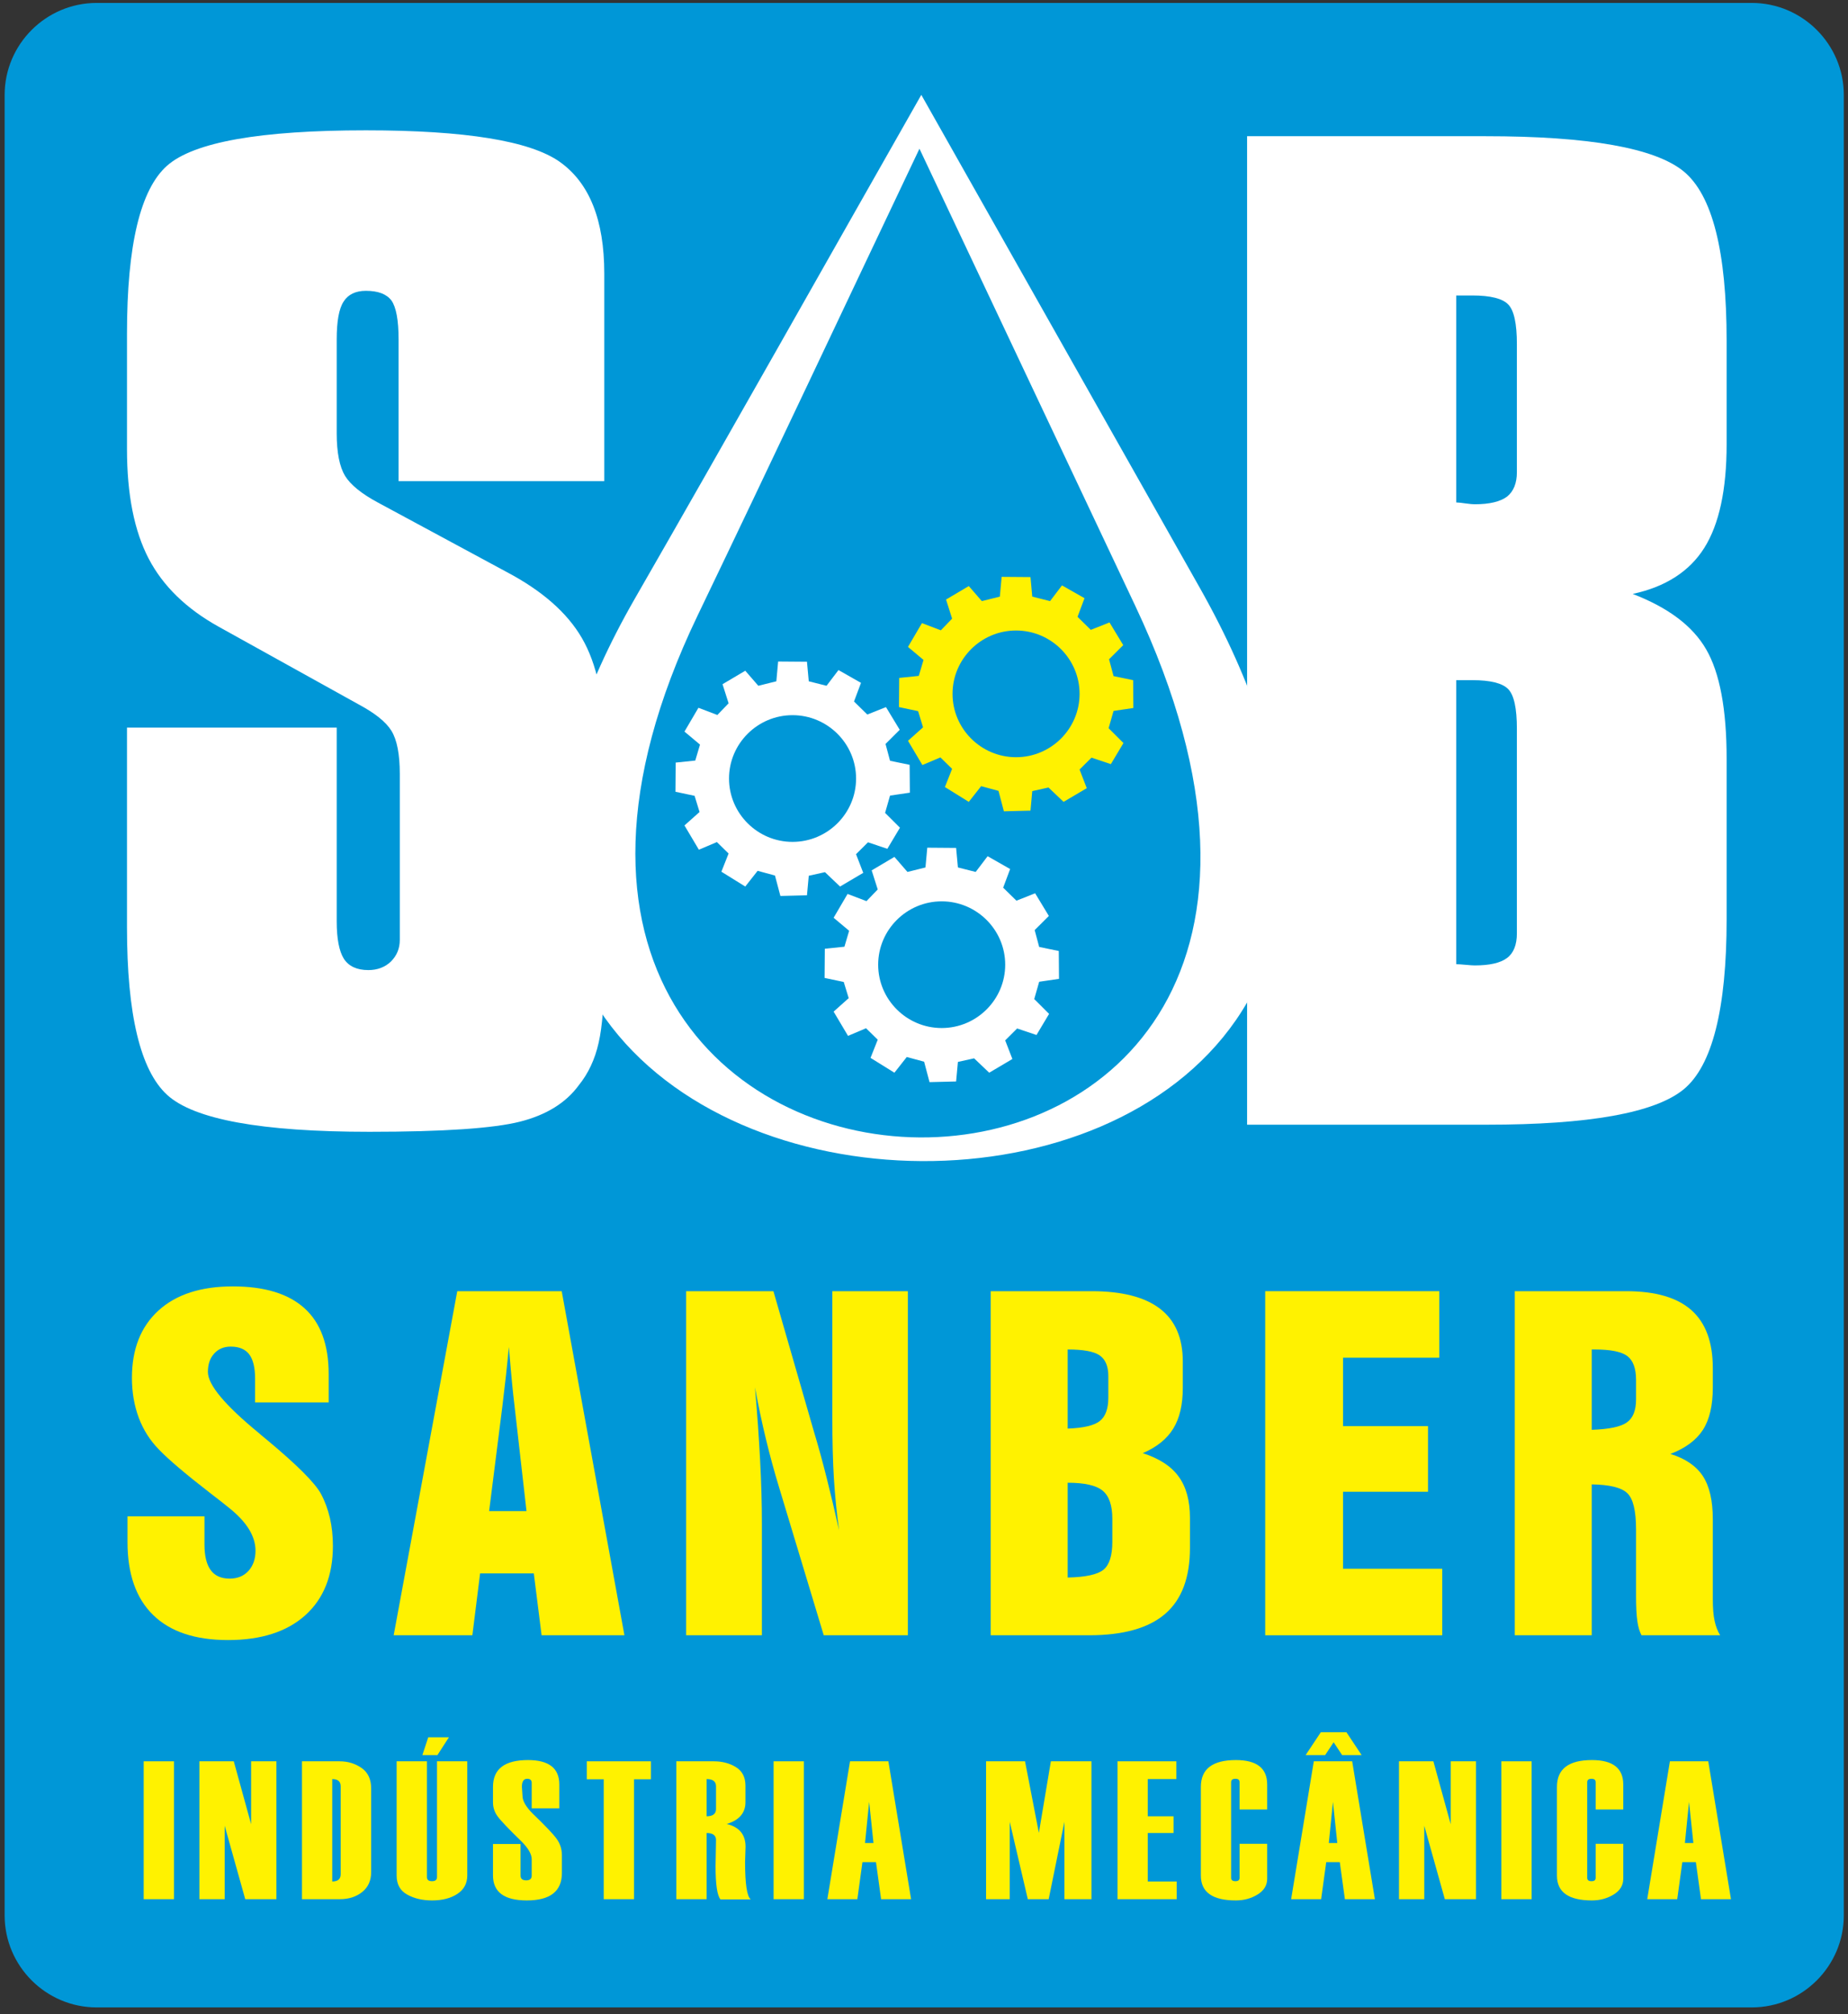
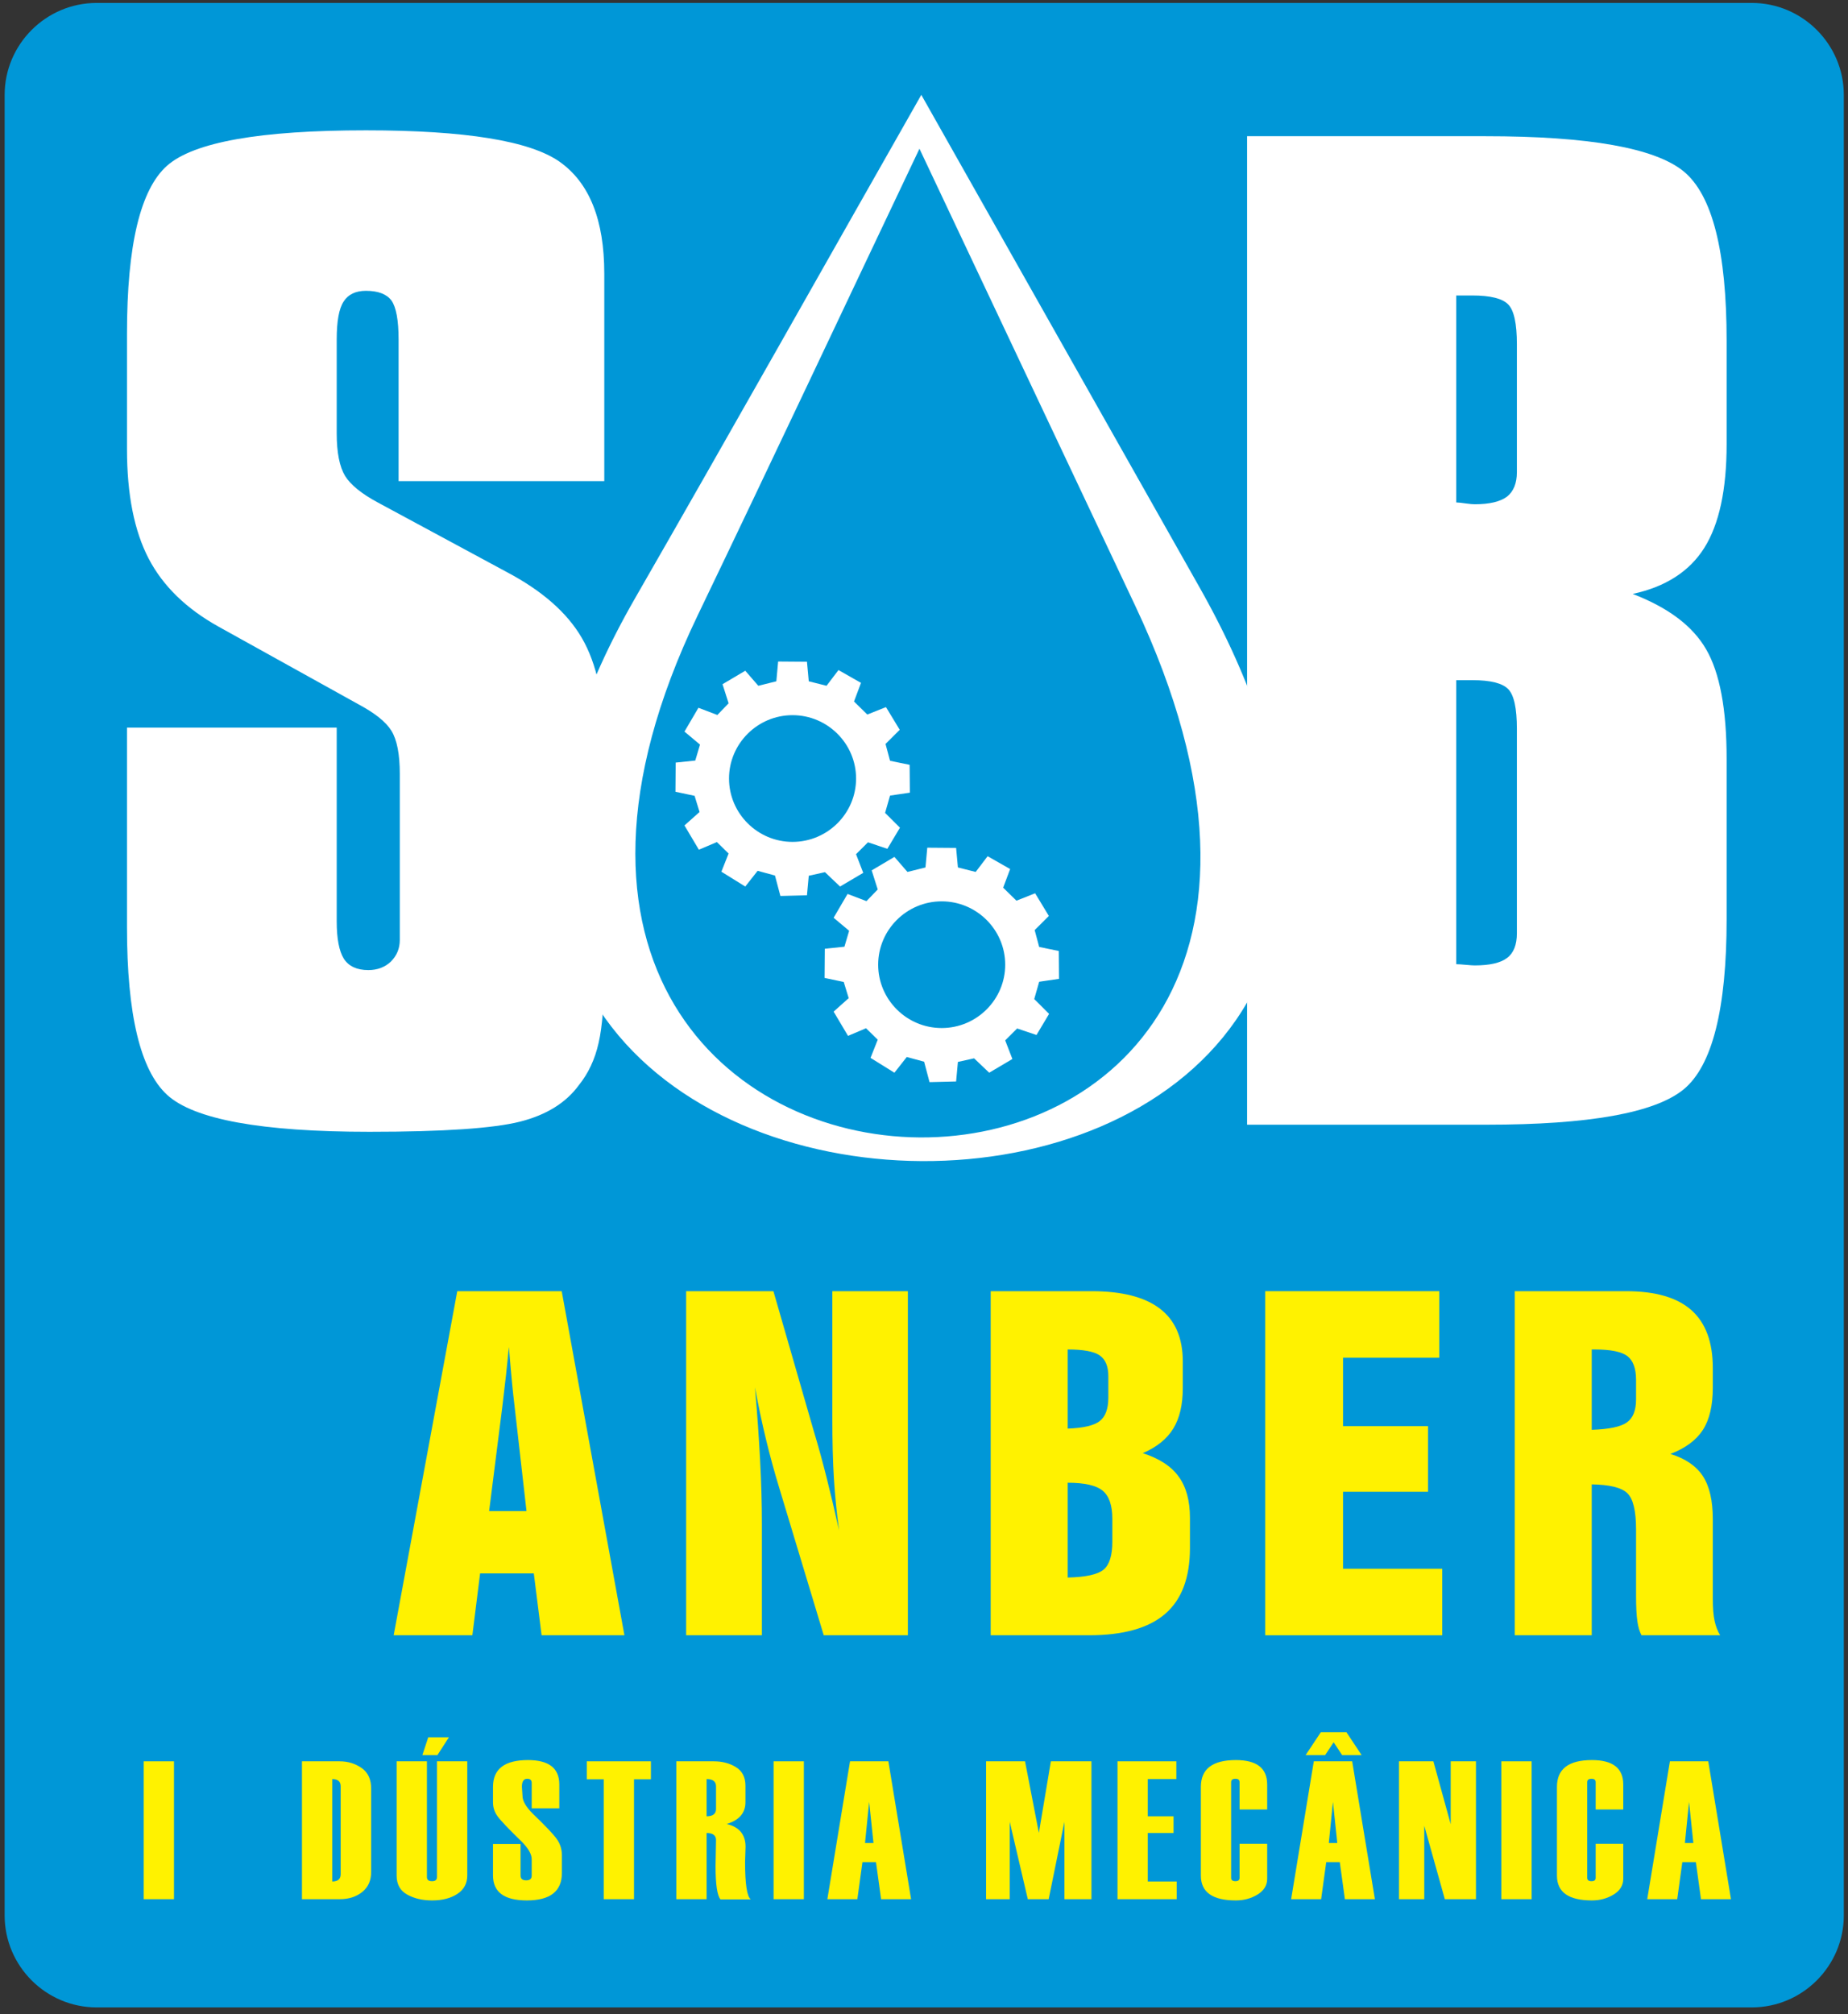
<svg xmlns="http://www.w3.org/2000/svg" width="413pt" height="450pt" viewBox="0 0 413 450" version="1.1">
  <rect x="0" y="0" width="413" height="450" fill="#333333" stroke="none" />
  <g id="surface1">
    <path style=" stroke:none;fill-rule:evenodd;fill:rgb(0%,59.215%,84.312%);fill-opacity:1;" d="M 21.59 0.656 L 391.512 0.656 C 402.812 0.656 412.062 9.902 412.062 21.199 L 412.062 427.988 C 412.062 439.289 402.812 448.531 391.512 448.531 L 21.59 448.531 C 10.285 448.531 1.039 439.289 1.039 427.988 L 1.039 21.199 C 1.039 9.902 10.285 0.656 21.59 0.656 " />
    <path style=" stroke:none;fill-rule:evenodd;fill:rgb(100%,100%,100%);fill-opacity:1;" d="M 205.898 21.195 C 184.574 58.691 163.438 96.262 141.922 133.68 C 46.711 299.254 365.828 304.25 268.102 131.281 Z M 205.484 33.227 C 188.961 67.996 172.578 102.836 155.906 137.531 C 82.129 291.074 329.418 295.703 253.688 135.312 L 205.484 33.227 " />
    <path style=" stroke:none;fill-rule:evenodd;fill:rgb(100%,100%,100%);fill-opacity:1;" d="M 28.379 162.582 L 75.25 162.582 L 75.25 205.875 C 75.25 209.773 75.797 212.539 76.84 214.215 C 77.926 215.895 79.738 216.754 82.324 216.754 C 84.32 216.754 86.039 216.121 87.355 214.852 C 88.672 213.535 89.348 211.949 89.348 210 L 89.348 172.918 C 89.348 168.52 88.715 165.301 87.492 163.309 C 86.27 161.312 83.82 159.363 80.191 157.414 L 48.824 140.008 C 41.66 136.016 36.445 130.984 33.227 124.82 C 30.008 118.652 28.379 110.492 28.379 100.34 L 28.379 74.547 C 28.379 54.777 31.367 42.312 37.352 37.008 C 43.336 31.75 58.113 29.121 81.781 29.121 C 103.992 29.121 118.453 31.48 125.074 36.148 C 131.738 40.863 135.047 49.156 135.047 61.125 L 135.047 107.504 L 89.078 107.504 L 89.078 75.859 C 89.078 71.551 88.535 68.652 87.492 67.156 C 86.402 65.703 84.5 64.98 81.781 64.98 C 79.469 64.98 77.789 65.797 76.793 67.383 C 75.75 68.969 75.25 71.777 75.25 75.859 L 75.25 96.848 C 75.25 101.109 75.887 104.285 77.109 106.324 C 78.336 108.316 80.781 110.312 84.41 112.262 L 113.242 127.812 C 121.129 131.98 126.75 136.879 130.059 142.59 C 133.367 148.301 135.047 156.098 135.047 165.891 L 135.047 216.211 C 135.047 223.734 134.637 229.355 133.777 233.031 C 132.961 236.703 131.465 239.875 129.336 242.504 C 126.477 246.402 122.125 249.121 116.23 250.617 C 110.34 252.113 99.141 252.887 82.594 252.887 C 58.387 252.887 43.336 250.121 37.352 244.637 C 31.367 239.148 28.379 226.684 28.379 207.188 L 28.379 162.582 " />
    <path style=" stroke:none;fill-rule:evenodd;fill:rgb(100%,100%,100%);fill-opacity:1;" d="M 339 204.559 L 339 162.852 C 339 158.273 338.363 155.285 337.051 153.969 C 335.781 152.652 333.105 151.973 329.027 151.973 L 325.445 151.973 L 325.445 215.441 C 325.898 215.441 326.578 215.484 327.574 215.578 C 328.527 215.668 329.207 215.711 329.57 215.711 C 332.926 215.711 335.328 215.168 336.824 214.035 C 338.273 212.945 339 211.09 339 208.551 Z M 339 101.52 L 339 76.902 C 339 72.324 338.363 69.332 337.051 68.016 C 335.781 66.703 333.105 66.02 329.027 66.02 L 325.445 66.02 L 325.445 112.262 C 325.898 112.262 326.578 112.352 327.574 112.488 C 328.527 112.625 329.207 112.672 329.57 112.672 C 332.926 112.672 335.328 112.078 336.824 110.945 C 338.273 109.77 339 107.953 339 105.508 Z M 278.707 251.301 L 278.707 30.434 L 331.973 30.434 C 355.137 30.434 369.918 33.066 376.309 38.324 C 382.699 43.629 385.875 56.184 385.875 76.133 L 385.875 99.254 C 385.875 109.449 384.195 117.156 380.887 122.414 C 377.578 127.676 372.23 131.121 364.883 132.707 C 372.773 135.746 378.258 139.824 381.297 145.082 C 384.332 150.297 385.875 158.457 385.875 169.52 L 385.875 205.375 C 385.875 225.461 382.656 238.152 376.266 243.41 C 369.824 248.668 355.137 251.301 332.246 251.301 L 278.707 251.301 " />
-     <path style=" stroke:none;fill-rule:evenodd;fill:rgb(100%,94.901%,0%);fill-opacity:1;" d="M 28.496 338.805 L 45.695 338.805 L 45.695 345.047 C 45.695 347.637 46.156 349.559 47.086 350.82 C 47.996 352.086 49.422 352.723 51.324 352.723 C 53.086 352.723 54.477 352.148 55.535 350.996 C 56.574 349.828 57.102 348.34 57.102 346.484 C 57.102 344.867 56.605 343.254 55.629 341.668 C 54.637 340.066 53.148 338.469 51.148 336.883 C 50.27 336.164 48.957 335.125 47.215 333.797 C 41.582 329.445 37.695 326.148 35.531 323.895 C 33.535 321.859 32.031 319.492 31.008 316.773 C 29.996 314.051 29.484 311.094 29.484 307.859 C 29.484 301.43 31.469 296.422 35.422 292.82 C 39.375 289.219 44.91 287.43 52.031 287.43 C 59.133 287.43 64.461 289.062 68.062 292.324 C 71.66 295.59 73.453 300.484 73.453 307.027 L 73.453 313.348 L 57.008 313.348 L 57.008 308.055 C 57.008 305.59 56.574 303.781 55.695 302.613 C 54.812 301.461 53.438 300.883 51.566 300.883 C 50.047 300.883 48.797 301.395 47.871 302.438 C 46.926 303.461 46.461 304.836 46.461 306.547 C 46.461 309.43 50.27 313.988 57.902 320.242 C 58.109 320.422 58.254 320.551 58.32 320.613 C 58.668 320.898 59.117 321.27 59.676 321.734 C 66.398 327.332 70.414 331.348 71.727 333.781 C 72.605 335.414 73.262 337.203 73.727 339.156 C 74.176 341.109 74.398 343.188 74.398 345.41 C 74.398 352.035 72.348 357.188 68.238 360.902 C 64.125 364.598 58.367 366.453 50.957 366.453 C 43.613 366.453 38.031 364.582 34.223 360.852 C 30.398 357.125 28.496 351.684 28.496 344.562 L 28.496 338.805 " />
    <path style=" stroke:none;fill-rule:evenodd;fill:rgb(100%,94.901%,0%);fill-opacity:1;" d="M 87.98 365.383 L 102.191 288.5 L 125.535 288.5 L 139.551 365.383 L 121.039 365.383 L 119.297 351.555 L 107.297 351.555 L 105.566 365.383 Z M 109.312 337.637 L 117.664 337.637 L 114.992 314.148 C 114.801 312.578 114.621 310.898 114.445 309.109 C 114.27 307.316 114.031 304.598 113.727 300.965 C 113.535 303.027 113.312 305.172 113.07 307.395 C 112.816 309.621 112.543 311.891 112.27 314.246 L 109.312 337.637 " />
    <path style=" stroke:none;fill-rule:evenodd;fill:rgb(100%,94.901%,0%);fill-opacity:1;" d="M 153.344 365.383 L 153.344 288.5 L 172.848 288.5 L 181.84 319.668 C 182.879 323.109 183.855 326.66 184.77 330.309 C 185.695 333.973 186.609 337.844 187.52 341.941 C 186.992 338.102 186.609 334.246 186.367 330.391 C 186.129 326.531 186.016 322.066 186.016 316.996 L 186.016 288.5 L 202.895 288.5 L 202.895 365.383 L 184.094 365.383 L 174.109 332.324 C 173.055 328.867 172.078 325.285 171.184 321.59 C 170.285 317.906 169.473 314.035 168.719 309.973 C 169.23 315.715 169.602 321.141 169.871 326.246 C 170.145 331.332 170.27 336.066 170.27 340.438 L 170.27 365.383 L 153.344 365.383 " />
    <path style=" stroke:none;fill-rule:evenodd;fill:rgb(100%,94.901%,0%);fill-opacity:1;" d="M 238.609 319.203 C 242.145 319.074 244.527 318.516 245.793 317.508 C 247.055 316.516 247.695 314.773 247.695 312.262 L 247.695 307.477 C 247.695 305.27 247.039 303.719 245.742 302.836 C 244.449 301.957 242.078 301.523 238.609 301.523 Z M 238.609 352.484 C 242.641 352.391 245.312 351.812 246.625 350.723 C 247.938 349.652 248.59 347.555 248.59 344.469 L 248.59 339.363 C 248.59 336.355 247.871 334.277 246.43 333.078 C 244.992 331.891 242.383 331.301 238.609 331.301 Z M 221.406 365.383 L 221.406 288.5 L 243.953 288.5 C 250.75 288.5 255.855 289.812 259.246 292.422 C 262.641 295.027 264.336 298.949 264.336 304.195 L 264.336 310.148 C 264.336 313.875 263.633 316.883 262.207 319.203 C 260.785 321.523 258.512 323.348 255.391 324.691 C 259.07 325.879 261.762 327.621 263.422 329.941 C 265.105 332.246 265.938 335.332 265.938 339.172 L 265.938 345.875 C 265.938 352.5 264.098 357.414 260.398 360.598 C 256.719 363.781 251.039 365.383 243.391 365.383 L 221.406 365.383 " />
    <path style=" stroke:none;fill-rule:evenodd;fill:rgb(100%,94.901%,0%);fill-opacity:1;" d="M 282.754 365.383 L 282.754 288.5 L 321.664 288.5 L 321.664 303.363 L 300.145 303.363 L 300.145 318.645 L 319.137 318.645 L 319.137 333.316 L 300.145 333.316 L 300.145 350.516 L 322.32 350.516 L 322.32 365.383 L 282.754 365.383 " />
    <path style=" stroke:none;fill-rule:evenodd;fill:rgb(100%,94.901%,0%);fill-opacity:1;" d="M 355.73 319.477 C 359.586 319.348 362.195 318.805 363.57 317.828 C 364.945 316.867 365.633 315.156 365.633 312.676 L 365.633 308.324 C 365.633 305.766 364.977 303.988 363.684 302.996 C 362.387 302.02 359.953 301.523 356.387 301.523 L 355.73 301.523 Z M 338.531 365.383 L 338.531 288.5 L 363.426 288.5 C 369.953 288.5 374.816 289.91 378.004 292.738 C 381.188 295.57 382.785 299.879 382.785 305.652 L 382.785 310.055 C 382.785 314.051 382.051 317.203 380.562 319.508 C 379.074 321.797 376.656 323.59 373.312 324.867 C 376.656 325.895 379.074 327.555 380.562 329.812 C 382.051 332.086 382.785 335.301 382.785 339.445 L 382.785 357.219 C 382.785 359.285 382.914 360.934 383.188 362.164 C 383.457 363.398 383.859 364.469 384.434 365.383 L 366.852 365.383 C 366.418 364.566 366.098 363.508 365.922 362.215 C 365.73 360.918 365.633 359.027 365.633 356.566 L 365.633 341.75 C 365.633 337.559 364.977 334.852 363.664 333.621 C 362.355 332.371 359.699 331.73 355.73 331.668 L 355.73 365.383 L 338.531 365.383 " />
    <path style=" stroke:none;fill-rule:evenodd;fill:rgb(100%,100%,100%);fill-opacity:1;" d="M 173.5 152.227 L 173.902 147.809 L 180.344 147.859 L 180.746 152.227 L 184.719 153.23 L 187.387 149.719 L 192.422 152.578 L 190.859 156.742 L 193.828 159.652 L 198.004 157.996 L 201.074 163.062 L 197.902 166.227 L 198.91 169.988 L 203.289 170.891 L 203.34 177.113 L 198.91 177.766 L 197.805 181.629 L 201.125 184.941 L 198.309 189.656 L 193.98 188.203 L 191.312 190.859 L 192.922 195.027 L 187.738 198.086 L 184.367 194.875 L 180.746 195.68 L 180.344 200.043 L 174.406 200.195 L 173.195 195.629 L 169.32 194.574 L 166.555 198.086 L 161.219 194.773 L 162.828 190.711 L 160.215 188.152 L 156.188 189.859 L 152.969 184.438 L 156.34 181.43 L 155.23 177.816 L 150.953 176.91 L 151.004 170.391 L 155.383 169.938 L 156.441 166.375 L 152.969 163.465 L 156.09 158.145 L 160.316 159.754 L 162.832 157.145 L 161.473 152.879 L 166.555 149.867 L 169.473 153.23 Z M 177.121 159.797 C 184.941 159.797 191.32 166.156 191.32 173.953 C 191.32 181.75 184.941 188.109 177.121 188.109 C 169.301 188.109 162.926 181.75 162.926 173.953 C 162.926 166.156 169.301 159.797 177.121 159.797 " />
-     <path style=" stroke:none;fill-rule:evenodd;fill:rgb(100%,94.901%,0%);fill-opacity:1;" d="M 223.449 133.309 L 223.855 128.891 L 230.297 128.941 L 230.695 133.309 L 234.672 134.312 L 237.34 130.801 L 242.371 133.66 L 240.812 137.824 L 243.781 140.734 L 247.957 139.078 L 251.027 144.145 L 247.855 147.309 L 248.863 151.07 L 253.242 151.973 L 253.289 158.195 L 248.863 158.848 L 247.758 162.711 L 251.078 166.023 L 248.258 170.738 L 243.934 169.285 L 241.266 171.941 L 242.875 176.109 L 237.691 179.168 L 234.32 175.957 L 230.695 176.762 L 230.297 181.125 L 224.355 181.277 L 223.148 176.711 L 219.273 175.656 L 216.508 179.168 L 211.172 175.855 L 212.781 171.793 L 210.164 169.234 L 206.141 170.941 L 202.922 165.52 L 206.289 162.512 L 205.184 158.898 L 200.906 157.992 L 200.957 151.473 L 205.336 151.02 L 206.391 147.457 L 202.922 144.547 L 206.039 139.23 L 210.266 140.836 L 212.781 138.227 L 211.426 133.961 L 216.508 130.949 L 219.426 134.312 Z M 227.074 140.879 C 234.895 140.879 241.27 147.238 241.27 155.035 C 241.27 162.832 234.895 169.191 227.074 169.191 C 219.254 169.191 212.879 162.832 212.879 155.035 C 212.879 147.238 219.254 140.879 227.074 140.879 " />
    <path style=" stroke:none;fill-rule:evenodd;fill:rgb(100%,100%,100%);fill-opacity:1;" d="M 206.828 193.824 L 207.234 189.406 L 213.676 189.457 L 214.078 193.82 L 218.051 194.824 L 220.719 191.312 L 225.75 194.176 L 224.191 198.34 L 227.16 201.25 L 231.336 199.594 L 234.406 204.66 L 231.234 207.82 L 232.242 211.586 L 236.621 212.488 L 236.672 218.711 L 232.242 219.363 L 231.137 223.227 L 234.457 226.539 L 231.641 231.254 L 227.312 229.801 L 224.645 232.461 L 226.254 236.621 L 221.07 239.684 L 217.699 236.473 L 214.078 237.273 L 213.676 241.641 L 207.734 241.789 L 206.527 237.227 L 202.652 236.172 L 199.887 239.684 L 194.551 236.371 L 196.16 232.309 L 193.547 229.75 L 189.52 231.453 L 186.301 226.035 L 189.672 223.023 L 188.562 219.41 L 184.285 218.508 L 184.336 211.984 L 188.715 211.535 L 189.77 207.973 L 186.301 205.062 L 189.418 199.742 L 193.645 201.348 L 196.16 198.738 L 194.805 194.477 L 199.887 191.465 L 202.805 194.824 Z M 210.453 201.395 C 218.273 201.395 224.648 207.754 224.648 215.551 C 224.648 223.348 218.273 229.703 210.453 229.703 C 202.633 229.703 196.258 223.348 196.258 215.551 C 196.258 207.754 202.633 201.395 210.453 201.395 " />
    <path style=" stroke:none;fill-rule:evenodd;fill:rgb(100%,94.901%,0%);fill-opacity:1;" d="M 38.883 424.352 L 32.113 424.352 L 32.113 393.543 L 38.883 393.543 L 38.883 424.352 " />
-     <path style=" stroke:none;fill-rule:evenodd;fill:rgb(100%,94.901%,0%);fill-opacity:1;" d="M 61.766 424.352 L 54.805 424.352 L 50.211 407.938 L 50.211 424.352 L 44.562 424.352 L 44.562 393.543 L 52.246 393.543 L 56.121 407.594 L 56.121 393.543 L 61.766 393.543 L 61.766 424.352 " />
    <path style=" stroke:none;fill-rule:evenodd;fill:rgb(100%,94.901%,0%);fill-opacity:1;" d="M 67.484 424.352 L 67.484 393.543 L 75.902 393.543 C 77.734 393.543 79.371 394.039 80.801 395.031 C 82.238 396.027 82.949 397.562 82.949 399.621 L 82.949 418.27 C 82.949 420.191 82.281 421.68 80.941 422.75 C 79.605 423.816 77.941 424.352 75.945 424.352 Z M 76.137 418.762 L 76.137 399.129 C 76.137 398.051 75.512 397.516 74.25 397.516 L 74.25 420.398 C 75.512 420.398 76.137 419.855 76.137 418.762 " />
    <path style=" stroke:none;fill-rule:evenodd;fill:rgb(100%,94.901%,0%);fill-opacity:1;" d="M 88.641 393.543 L 95.41 393.543 L 95.41 419.406 C 95.41 420.023 95.785 420.332 96.547 420.332 C 97.289 420.332 97.664 420.023 97.664 419.406 L 97.664 393.543 L 104.43 393.543 L 104.43 419.039 C 104.43 420.824 103.691 422.195 102.219 423.168 C 100.742 424.145 98.852 424.629 96.547 424.629 C 94.414 424.629 92.559 424.195 90.988 423.316 C 89.426 422.441 88.641 421.035 88.641 419.086 Z M 100.324 388.176 L 97.766 392.148 L 94.398 392.148 L 95.707 388.176 L 100.324 388.176 " />
    <path style=" stroke:none;fill-rule:evenodd;fill:rgb(100%,94.901%,0%);fill-opacity:1;" d="M 110.176 412.016 L 116.336 412.016 L 116.336 419.086 C 116.336 419.789 116.762 420.141 117.605 420.141 C 118.426 420.141 118.828 419.789 118.828 419.086 L 118.828 415.434 C 118.828 414.316 118.09 413.004 116.602 411.504 C 113.719 408.707 111.93 406.832 111.227 405.867 C 110.52 404.918 110.176 403.859 110.176 402.715 L 110.176 399.254 C 110.176 395.258 112.781 393.266 117.992 393.266 C 122.664 393.266 124.996 395.082 124.996 398.719 L 124.996 404.043 L 118.828 404.043 L 118.828 398.375 C 118.828 397.758 118.492 397.453 117.824 397.453 C 117.031 397.453 116.637 398.043 116.637 399.23 L 116.77 401.234 C 116.77 402.379 117.531 403.715 119.051 405.23 C 121.867 407.938 123.664 409.828 124.426 410.898 C 125.195 411.973 125.578 413.195 125.578 414.551 L 125.578 418.484 C 125.578 422.582 122.965 424.629 117.738 424.629 C 112.691 424.629 110.176 422.766 110.176 419.039 L 110.176 412.016 " />
    <path style=" stroke:none;fill-rule:evenodd;fill:rgb(100%,94.901%,0%);fill-opacity:1;" d="M 145.469 397.562 L 141.691 397.562 L 141.691 424.352 L 134.922 424.352 L 134.922 397.562 L 131.137 397.562 L 131.137 393.543 L 145.469 393.543 L 145.469 397.562 " />
-     <path style=" stroke:none;fill-rule:evenodd;fill:rgb(100%,94.901%,0%);fill-opacity:1;" d="M 167.777 424.395 L 161.012 424.395 C 160.277 423.52 159.918 421.043 159.918 416.957 L 159.918 416.914 L 159.953 415.066 C 159.996 412.508 160.02 411.195 160.02 411.137 C 160.02 410.094 159.324 409.566 157.914 409.566 L 157.914 424.352 L 151.145 424.352 L 151.145 393.543 L 159.508 393.543 C 161.414 393.543 163.07 393.977 164.48 394.855 C 165.895 395.727 166.598 397.105 166.598 398.996 L 166.598 402.695 C 166.598 405.086 165.195 406.707 162.402 407.551 C 165.211 408.211 166.621 409.902 166.621 412.637 L 166.512 416.012 C 166.512 420.941 166.934 423.734 167.777 424.395 Z M 160.02 404.199 L 160.02 399.129 C 160.02 398.051 159.324 397.516 157.914 397.516 L 157.914 405.832 C 159.324 405.832 160.02 405.281 160.02 404.199 " />
+     <path style=" stroke:none;fill-rule:evenodd;fill:rgb(100%,94.901%,0%);fill-opacity:1;" d="M 167.777 424.395 L 161.012 424.395 C 160.277 423.52 159.918 421.043 159.918 416.957 L 159.918 416.914 L 159.953 415.066 C 159.996 412.508 160.02 411.195 160.02 411.137 C 160.02 410.094 159.324 409.566 157.914 409.566 L 157.914 424.352 L 151.145 424.352 L 151.145 393.543 L 159.508 393.543 C 161.414 393.543 163.07 393.977 164.48 394.855 C 165.895 395.727 166.598 397.105 166.598 398.996 L 166.598 402.695 C 166.598 405.086 165.195 406.707 162.402 407.551 C 165.211 408.211 166.621 409.902 166.621 412.637 L 166.512 416.012 C 166.512 420.941 166.934 423.734 167.777 424.395 M 160.02 404.199 L 160.02 399.129 C 160.02 398.051 159.324 397.516 157.914 397.516 L 157.914 405.832 C 159.324 405.832 160.02 405.281 160.02 404.199 " />
    <path style=" stroke:none;fill-rule:evenodd;fill:rgb(100%,94.901%,0%);fill-opacity:1;" d="M 179.652 424.352 L 172.887 424.352 L 172.887 393.543 L 179.652 393.543 L 179.652 424.352 " />
    <path style=" stroke:none;fill-rule:evenodd;fill:rgb(100%,94.901%,0%);fill-opacity:1;" d="M 203.617 424.352 L 196.914 424.352 L 195.77 416.078 L 192.742 416.078 L 191.605 424.352 L 184.902 424.352 L 189.969 393.543 L 198.539 393.543 Z M 195.211 411.801 L 194.242 402.605 L 193.32 411.801 Z M 195.211 411.801 " />
    <path style=" stroke:none;fill-rule:evenodd;fill:rgb(100%,94.901%,0%);fill-opacity:1;" d="M 243.922 424.352 L 237.883 424.352 L 237.883 407.059 L 234.363 424.352 L 229.699 424.352 L 225.66 407.059 L 225.66 424.352 L 220.371 424.352 L 220.371 393.543 L 229.078 393.543 L 232.172 409.531 L 234.855 393.543 L 243.922 393.543 L 243.922 424.352 " />
    <path style=" stroke:none;fill-rule:evenodd;fill:rgb(100%,94.901%,0%);fill-opacity:1;" d="M 262.973 424.352 L 249.746 424.352 L 249.746 393.543 L 262.895 393.543 L 262.895 397.516 L 256.508 397.516 L 256.508 405.832 L 262.27 405.832 L 262.27 409.566 L 256.508 409.566 L 256.508 420.398 L 262.973 420.398 L 262.973 424.352 " />
    <path style=" stroke:none;fill-rule:evenodd;fill:rgb(100%,94.901%,0%);fill-opacity:1;" d="M 283.195 404.309 L 277.027 404.309 L 277.027 398.207 C 277.027 397.699 276.719 397.453 276.105 397.453 C 275.461 397.453 275.137 397.699 275.137 398.207 L 275.137 419.582 C 275.137 420.082 275.461 420.332 276.105 420.332 C 276.719 420.332 277.027 420.082 277.027 419.582 L 277.027 411.973 L 283.195 411.973 L 283.195 419.797 C 283.195 421.254 282.477 422.43 281.047 423.309 C 279.617 424.188 277.996 424.629 276.191 424.629 C 270.977 424.629 268.375 422.781 268.375 419.086 L 268.375 399.254 C 268.375 395.258 270.977 393.266 276.191 393.266 C 280.863 393.266 283.195 395.082 283.195 398.719 L 283.195 404.309 " />
    <path style=" stroke:none;fill-rule:evenodd;fill:rgb(100%,94.901%,0%);fill-opacity:1;" d="M 307.266 424.352 L 300.562 424.352 L 299.422 416.078 L 296.391 416.078 L 295.254 424.352 L 288.551 424.352 L 293.617 393.543 L 302.191 393.543 Z M 298.863 411.801 L 297.895 402.605 L 296.969 411.801 Z M 304.297 392.148 L 299.941 392.148 L 298.047 389.289 L 296.156 392.148 L 291.793 392.148 L 295.188 387.039 L 300.902 387.039 L 304.297 392.148 " />
    <path style=" stroke:none;fill-rule:evenodd;fill:rgb(100%,94.901%,0%);fill-opacity:1;" d="M 329.855 424.352 L 322.895 424.352 L 318.301 407.938 L 318.301 424.352 L 312.652 424.352 L 312.652 393.543 L 320.34 393.543 L 324.211 407.594 L 324.211 393.543 L 329.855 393.543 L 329.855 424.352 " />
    <path style=" stroke:none;fill-rule:evenodd;fill:rgb(100%,94.901%,0%);fill-opacity:1;" d="M 342.297 424.352 L 335.527 424.352 L 335.527 393.543 L 342.297 393.543 L 342.297 424.352 " />
    <path style=" stroke:none;fill-rule:evenodd;fill:rgb(100%,94.901%,0%);fill-opacity:1;" d="M 362.773 404.309 L 356.609 404.309 L 356.609 398.207 C 356.609 397.699 356.301 397.453 355.684 397.453 C 355.039 397.453 354.715 397.699 354.715 398.207 L 354.715 419.582 C 354.715 420.082 355.039 420.332 355.684 420.332 C 356.301 420.332 356.609 420.082 356.609 419.582 L 356.609 411.973 L 362.773 411.973 L 362.773 419.797 C 362.773 421.254 362.059 422.43 360.629 423.309 C 359.195 424.188 357.574 424.629 355.773 424.629 C 350.559 424.629 347.953 422.781 347.953 419.086 L 347.953 399.254 C 347.953 395.258 350.559 393.266 355.773 393.266 C 360.441 393.266 362.773 395.082 362.773 398.719 L 362.773 404.309 " />
    <path style=" stroke:none;fill-rule:evenodd;fill:rgb(100%,94.901%,0%);fill-opacity:1;" d="M 386.848 424.352 L 380.145 424.352 L 379 416.078 L 375.973 416.078 L 374.836 424.352 L 368.133 424.352 L 373.199 393.543 L 381.77 393.543 Z M 378.441 411.801 L 377.473 402.605 L 376.551 411.801 Z M 378.441 411.801 " />
  </g>
</svg>